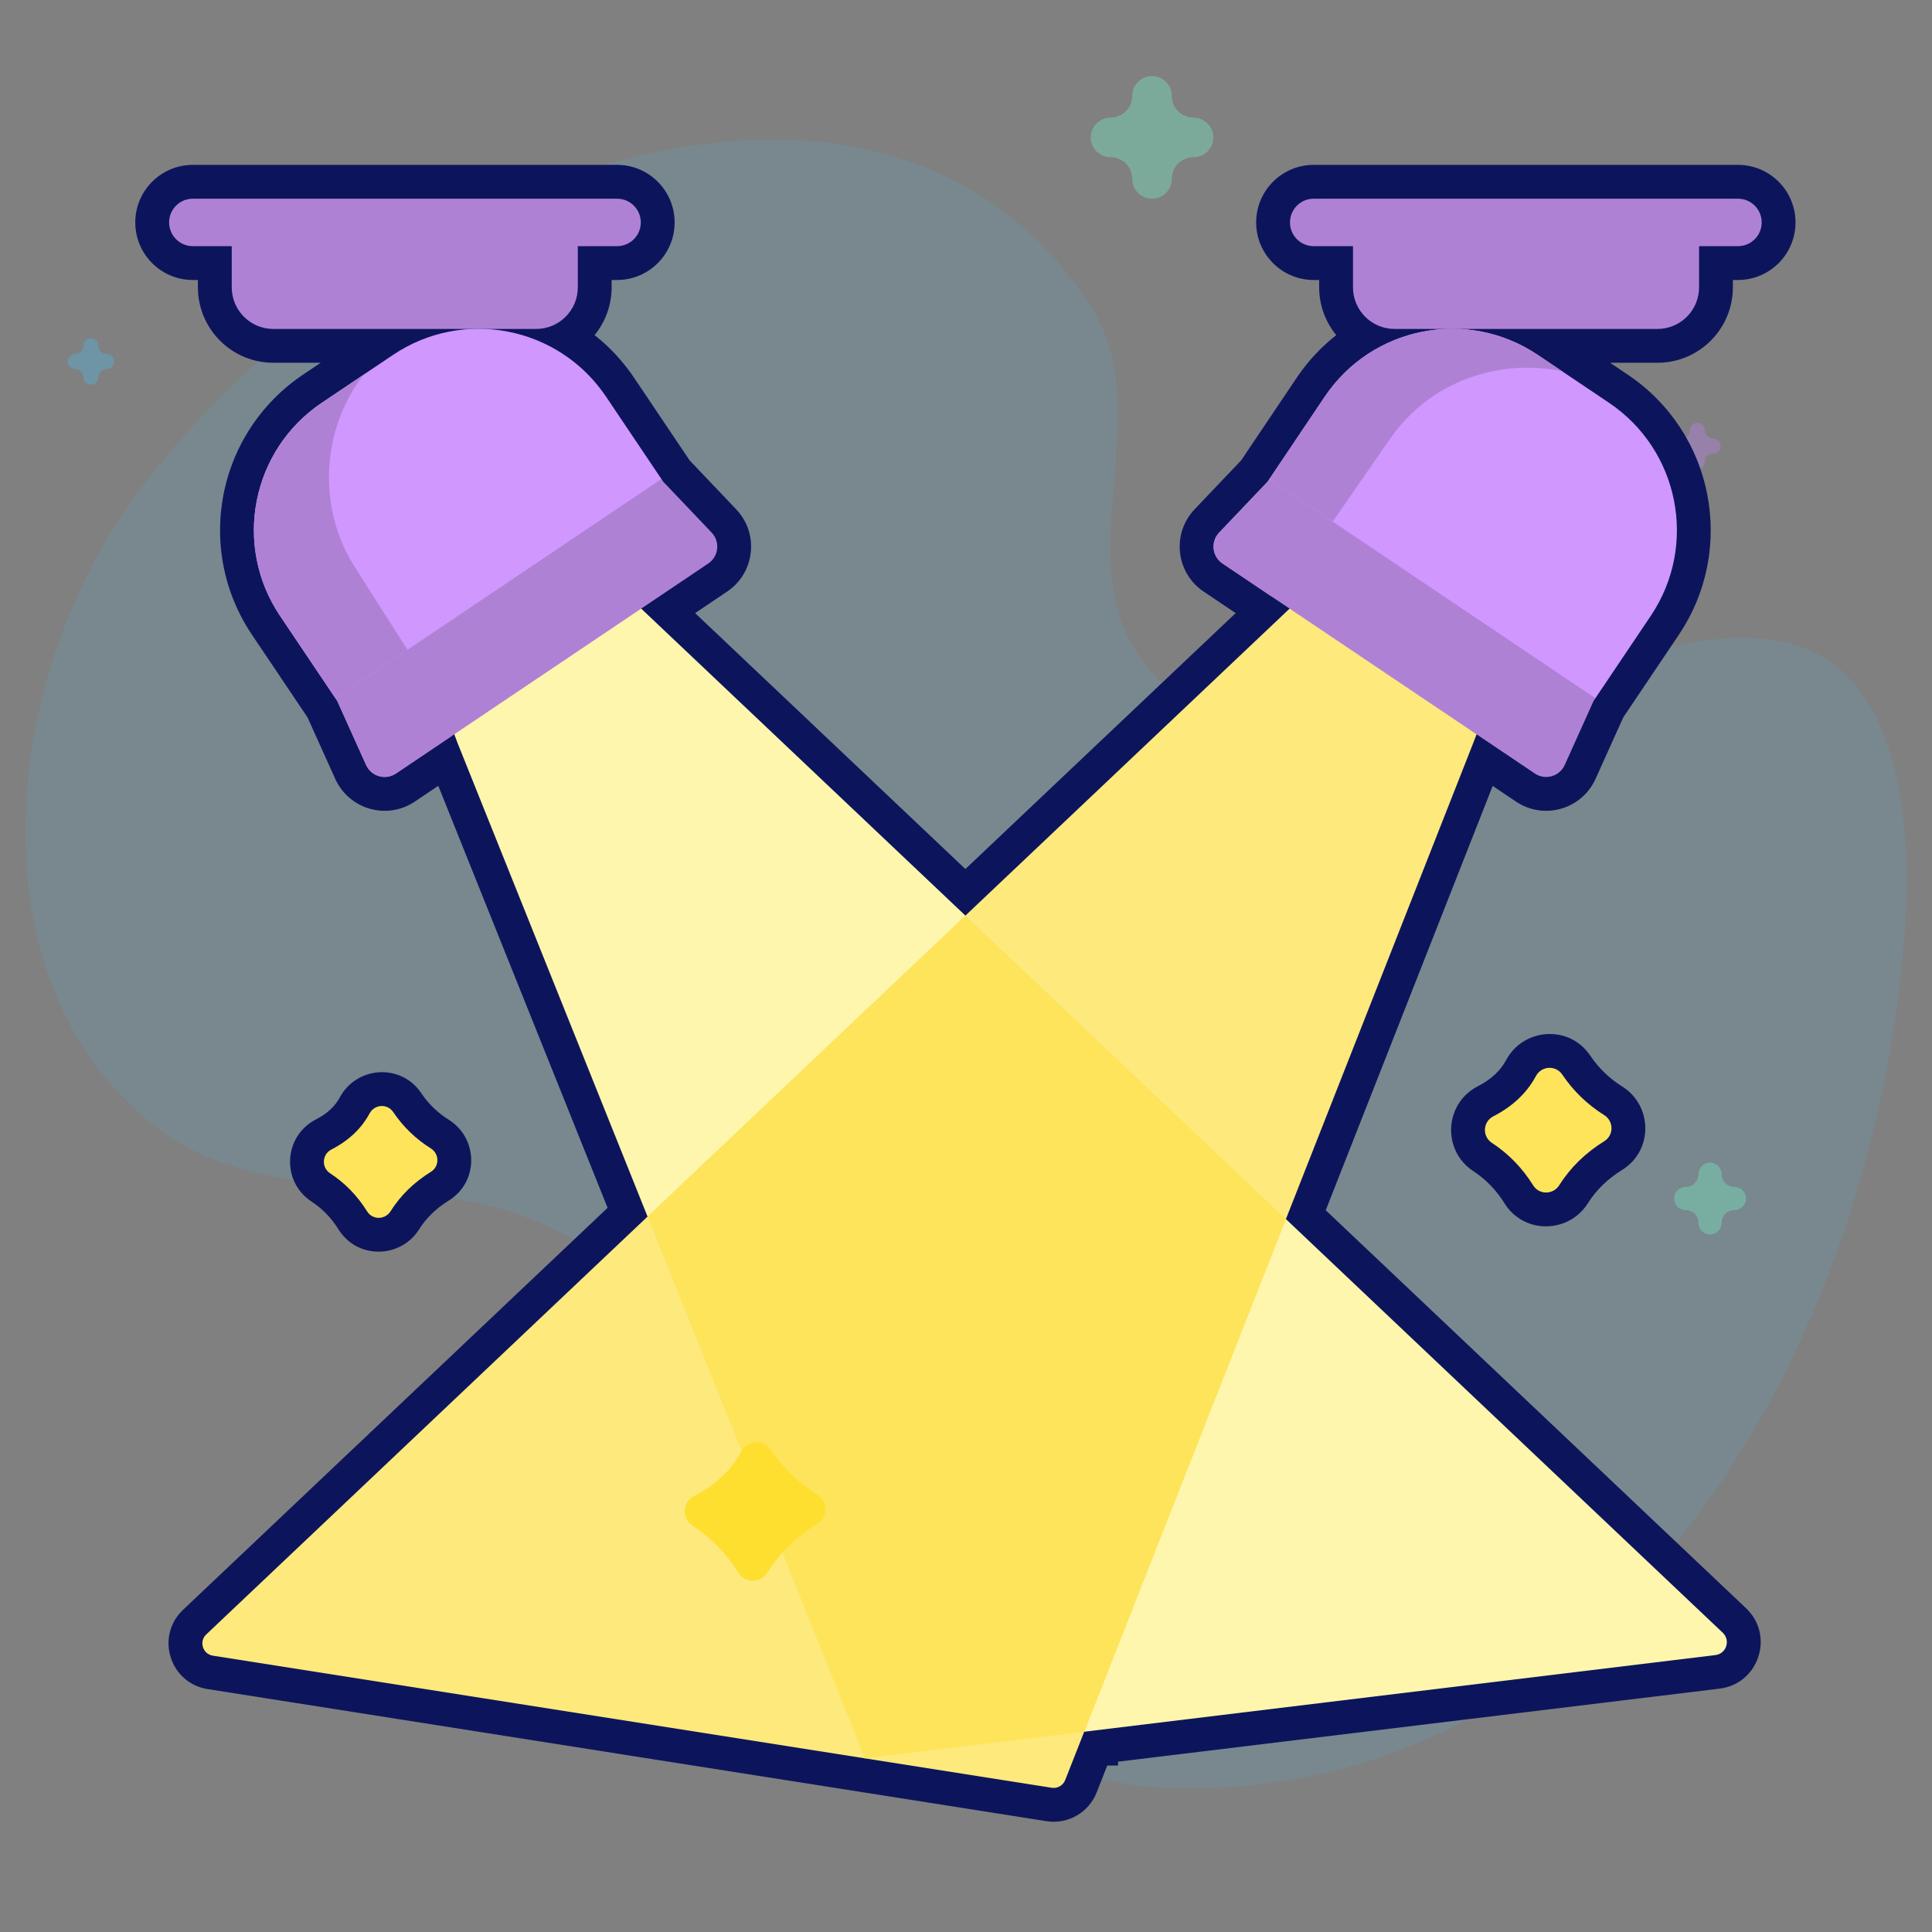
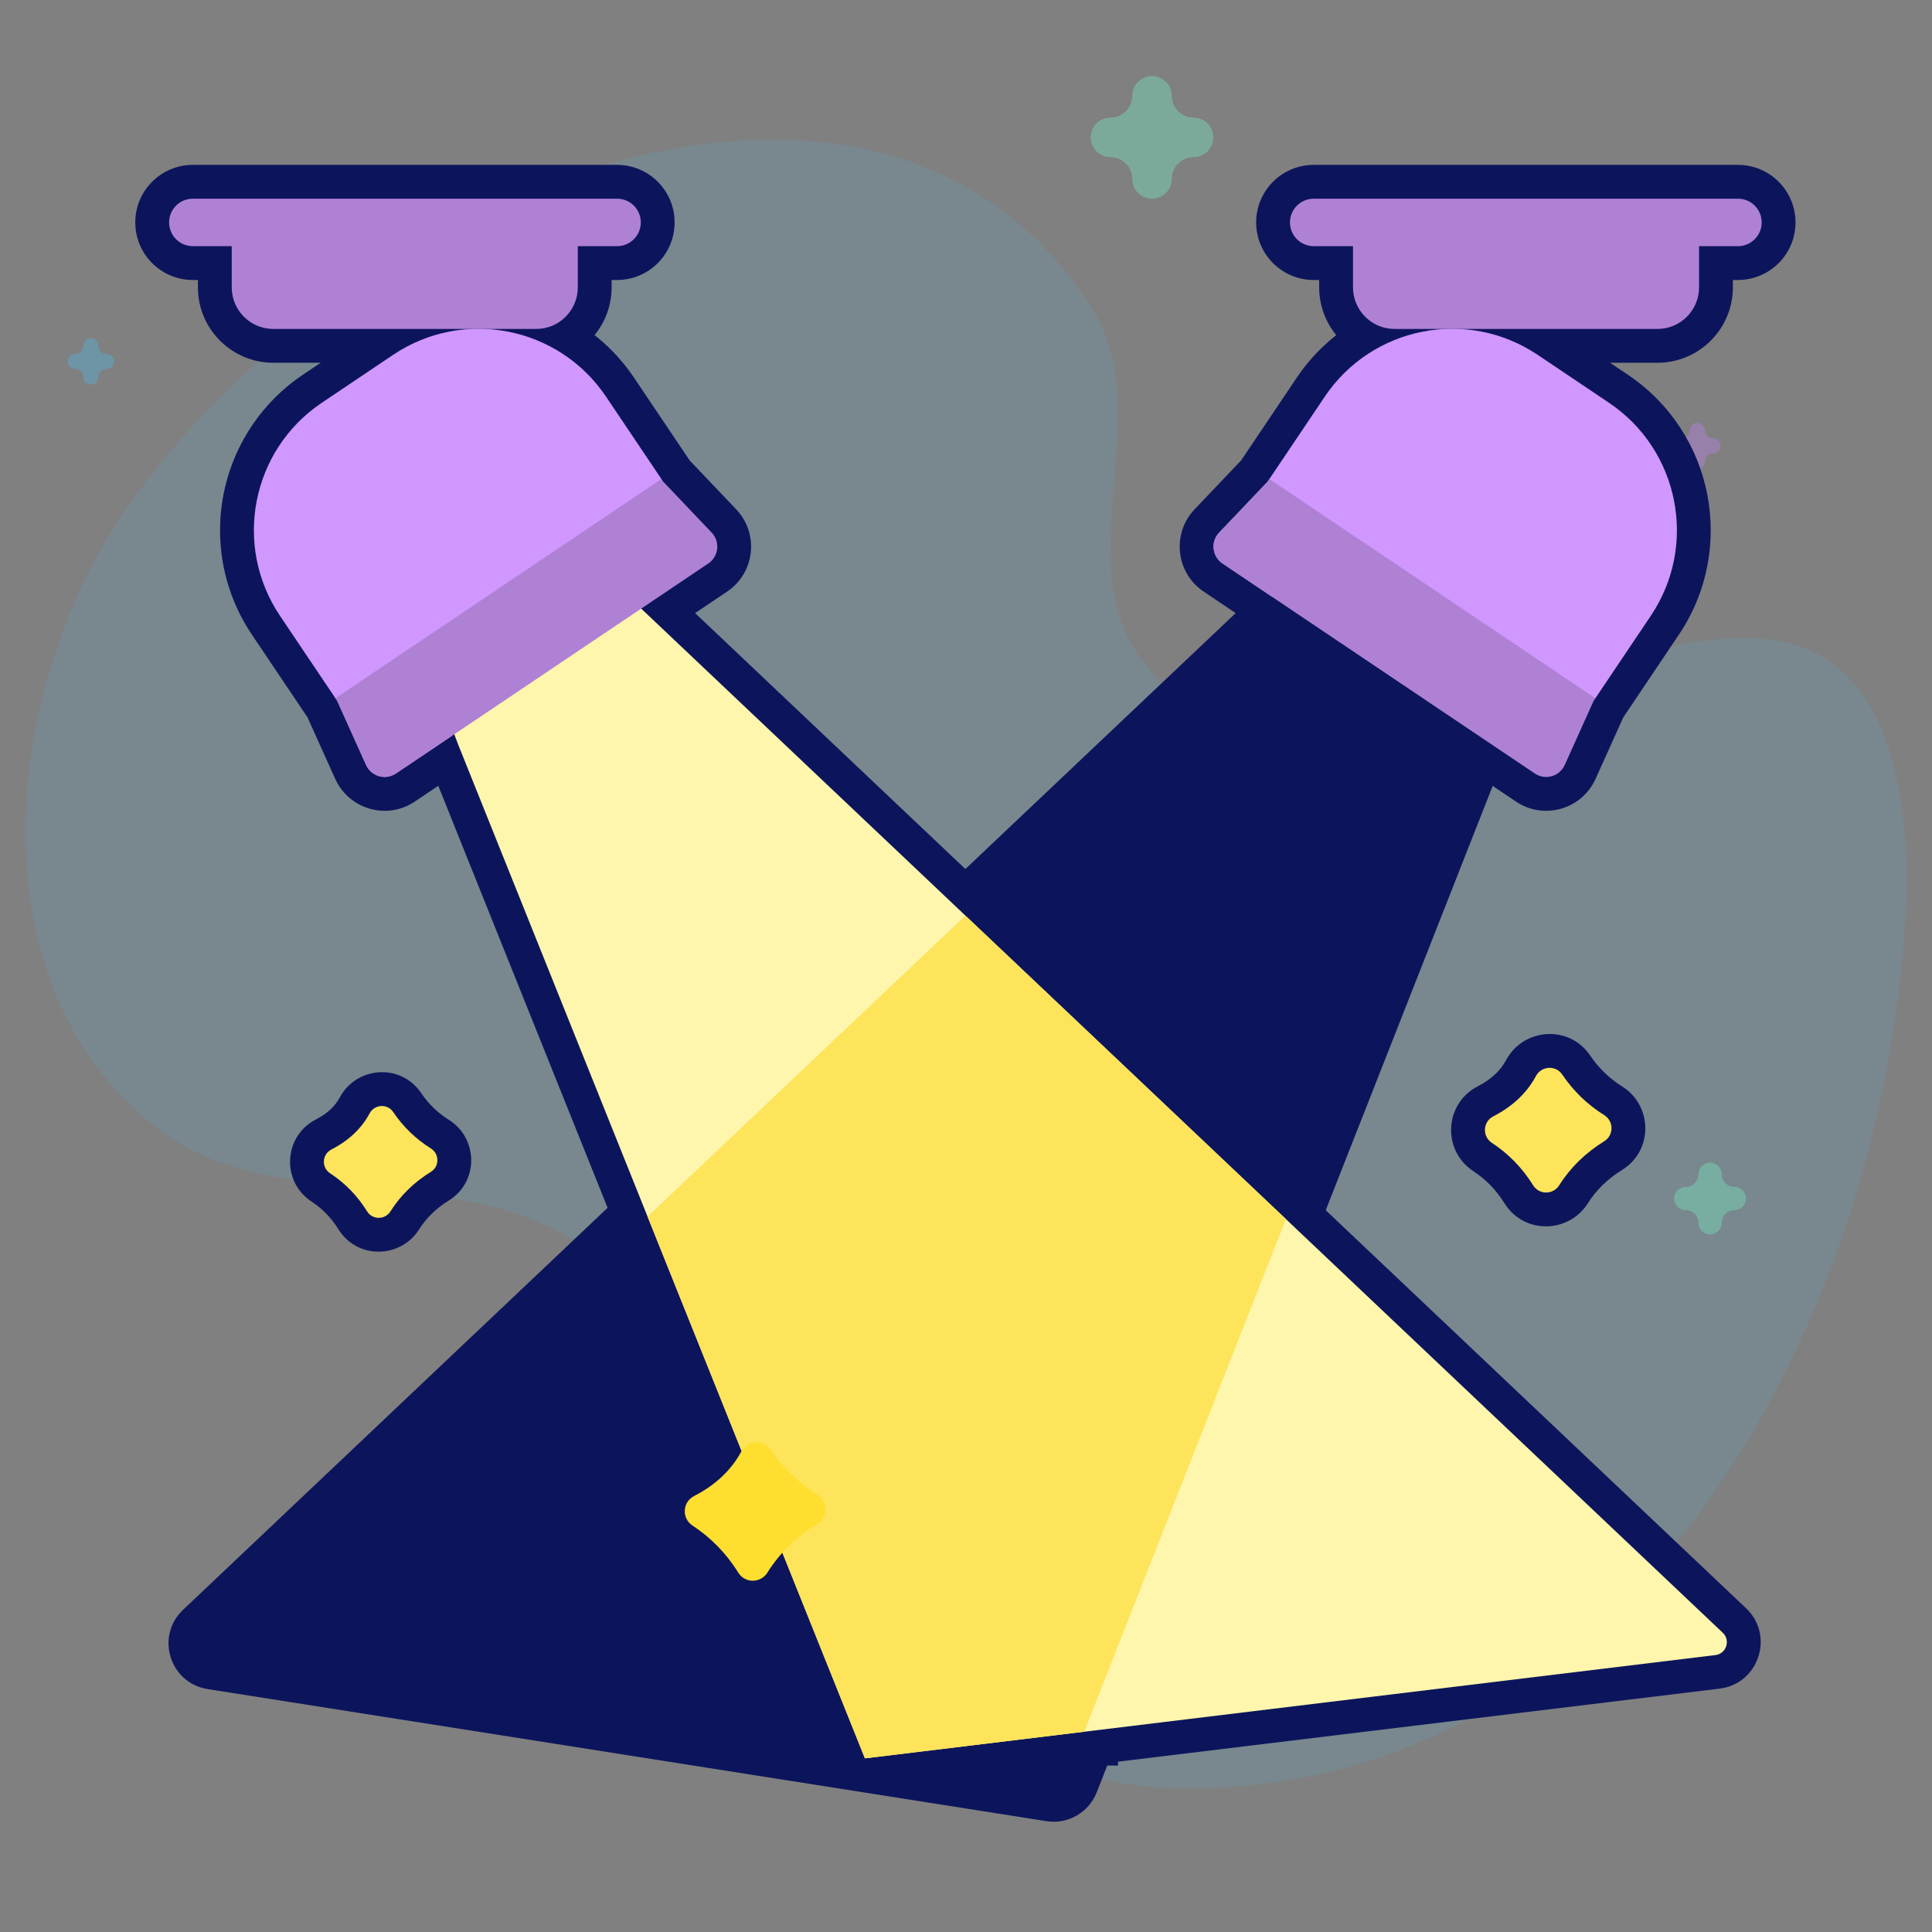
<svg xmlns="http://www.w3.org/2000/svg" width="457" height="457" viewBox="0 0 457 457" fill="none">
  <rect x="0" y="0" width="457" height="457" fill="#808080" stroke="none" />
  <path d="M31.68 117.743C86.657 42.24 209.248 -4.99 258.491 73.264C273.545 97.187 253.049 132.249 269.485 155.147C309.136 210.387 371.97 144.101 420.054 151.47C448.853 155.883 452.233 192.905 450.693 218.036C444.775 314.685 384.372 426.789 275.924 422.902C243.525 421.74 220.913 400.137 204.758 373.645C185.689 342.375 164.211 307.264 130.451 290.505C101.666 276.217 63.375 286.556 37.724 267.236C-7.355 233.283 0.228 160.935 31.68 117.743Z" fill="#5BAACB" fill-opacity="0.2" />
  <path opacity="0.5" d="M117.039 350C117.716 350 118.393 349.794 118.968 349.382L121.501 347.569L124.033 349.382C125.183 350.205 126.74 350.206 127.89 349.382C129.04 348.559 129.522 347.099 129.082 345.767L128.115 342.833L130.647 341.019C131.797 340.196 132.279 338.736 131.839 337.404C131.399 336.071 130.14 335.169 128.719 335.169H125.588L124.62 332.235C124.181 330.902 122.921 330 121.5 330C120.078 330 118.818 330.902 118.379 332.235L117.412 335.169H114.281C112.86 335.169 111.6 336.071 111.161 337.404C110.722 338.736 111.203 340.196 112.352 341.019L114.885 342.833L113.918 345.767C113.479 347.099 113.96 348.559 115.109 349.382C115.686 349.794 116.363 350 117.039 350Z" fill="#78D5B5" />
  <path opacity="0.5" d="M272.5 47C275.083 47 277.177 44.906 277.177 42.323C277.177 39.485 279.485 37.177 282.323 37.177C284.905 37.177 287 35.083 287 32.5C287 29.917 284.905 27.823 282.323 27.823C279.485 27.823 277.177 25.515 277.177 22.677C277.177 20.095 275.083 18 272.5 18C269.917 18 267.823 20.095 267.823 22.677C267.823 25.515 265.515 27.823 262.677 27.823C260.095 27.823 258 29.917 258 32.5C258 35.083 260.095 37.177 262.677 37.177C265.515 37.177 267.823 39.485 267.823 42.323C267.823 44.906 269.916 47 272.5 47Z" fill="#78D5B5" />
-   <path opacity="0.5" d="M82.5 367C83.48 367 84.274 366.206 84.274 365.226C84.274 364.15 85.15 363.274 86.226 363.274C87.206 363.274 88 362.48 88 361.5C88 360.52 87.206 359.726 86.226 359.726C85.15 359.726 84.274 358.85 84.274 357.774C84.274 356.794 83.48 356 82.5 356C81.52 356 80.726 356.794 80.726 357.774C80.726 358.85 79.85 359.726 78.774 359.726C77.794 359.726 77 360.52 77 361.5C77 362.48 77.794 363.274 78.774 363.274C79.85 363.274 80.726 364.15 80.726 365.226C80.726 366.206 81.52 367 82.5 367Z" fill="#5BAACB" />
  <path opacity="0.5" d="M401.5 111C402.48 111 403.274 110.206 403.274 109.226C403.274 108.15 404.15 107.274 405.226 107.274C406.206 107.274 407 106.48 407 105.5C407 104.52 406.206 103.726 405.226 103.726C404.15 103.726 403.274 102.85 403.274 101.774C403.274 100.794 402.48 100 401.5 100C400.52 100 399.726 100.794 399.726 101.774C399.726 102.85 398.85 103.726 397.774 103.726C396.794 103.726 396 104.52 396 105.5C396 106.48 396.794 107.274 397.774 107.274C398.85 107.274 399.726 108.15 399.726 109.226C399.726 110.206 400.52 111 401.5 111Z" fill="#AF81D5" />
  <path opacity="0.5" d="M21.5 91C22.48 91 23.274 90.206 23.274 89.226C23.274 88.15 24.15 87.274 25.226 87.274C26.206 87.274 27 86.48 27 85.5C27 84.52 26.206 83.726 25.226 83.726C24.15 83.726 23.274 82.85 23.274 81.774C23.274 80.794 22.48 80 21.5 80C20.52 80 19.726 80.794 19.726 81.774C19.726 82.85 18.85 83.726 17.774 83.726C16.794 83.726 16 84.52 16 85.5C16 86.48 16.794 87.274 17.774 87.274C18.85 87.274 19.726 88.15 19.726 89.226C19.726 90.206 20.52 91 21.5 91Z" fill="#5BAACB" />
  <path opacity="0.5" d="M404.5 292C406.014 292 407.242 290.772 407.242 289.258C407.242 287.595 408.595 286.242 410.258 286.242C411.772 286.242 413 285.014 413 283.5C413 281.986 411.772 280.758 410.258 280.758C408.595 280.758 407.242 279.405 407.242 277.742C407.242 276.228 406.014 275 404.5 275C402.986 275 401.758 276.228 401.758 277.742C401.758 279.405 400.405 280.758 398.742 280.758C397.228 280.758 396 281.986 396 283.5C396 285.014 397.228 286.242 398.742 286.242C400.405 286.242 401.758 287.595 401.758 289.258C401.758 290.772 402.985 292 404.5 292Z" fill="#78D5B5" />
  <path d="M145.964 47C149.065 47 151.579 49.514 151.579 52.614C151.579 55.715 149.065 58.23 145.964 58.23H136.675V67.965C136.675 73.4 132.265 77.81 126.83 77.81H114.779C125.905 78.296 136.661 83.874 143.353 93.824L156.453 113.311H156.451L156.453 113.312L156.872 113.933L168.341 125.985C170.392 128.141 170.01 131.629 167.54 133.291L151.669 143.963L228.356 216.578L305.045 143.962L289.174 133.291C286.704 131.629 286.322 128.14 288.373 125.984L299.842 113.932L300.261 113.311L313.361 93.824C314.864 91.59 316.573 89.579 318.443 87.794C324.897 81.633 333.291 78.193 341.91 77.81H329.883C324.448 77.809 320.039 73.4 320.039 67.966V58.23H310.751C307.649 58.23 305.136 55.715 305.136 52.614C305.136 49.514 307.65 47 310.751 47H411.101C414.202 47 416.715 49.514 416.715 52.614C416.715 55.715 414.201 58.229 411.101 58.23H401.899V67.966C401.899 73.4 397.49 77.809 392.056 77.81H345.171C351.598 78.101 358.029 80.103 363.759 83.956L369.528 87.834C369.527 87.834 369.526 87.833 369.524 87.833L380.609 95.284C397.251 106.476 401.667 129.039 390.476 145.681L377.375 165.167L376.956 165.788L370.121 180.955C368.893 183.665 365.525 184.63 363.055 182.969L349.27 173.7L348.422 175.907L304.173 288.367L304.174 288.368H304.173L407.511 386.219C409.398 388.005 408.35 391.181 405.771 391.495L256.465 409.625V409.626H256.462L251.964 421.062C251.461 422.34 250.137 423.099 248.78 422.885L50.349 391.636C47.945 391.257 47.022 388.284 48.789 386.611L153.173 287.77L108.292 175.907L107.457 173.691L93.66 182.97C91.19 184.632 87.82 183.665 86.593 180.955L79.758 165.789L79.339 165.167L66.238 145.681C59.593 135.799 58.45 123.83 62.102 113.394C62.679 111.746 63.376 110.136 64.189 108.579C64.324 108.32 64.463 108.061 64.605 107.805C65.74 105.752 67.082 103.797 68.625 101.974C69.975 100.378 71.477 98.883 73.129 97.511C73.665 97.066 74.217 96.635 74.784 96.217C75.068 96.007 75.357 95.801 75.648 95.599C75.8 95.493 75.951 95.386 76.105 95.283L86.024 88.615L86.022 88.617L92.956 83.957C98.694 80.099 105.135 78.096 111.571 77.81H64.658C59.223 77.809 54.815 73.4 54.815 67.965V58.23H45.614C42.514 58.229 40 55.715 40 52.614C40 49.514 42.514 47 45.614 47H145.964ZM87.429 263.365C88.595 261.192 91.63 261.005 93.011 263.049C95.399 266.583 98.377 269.437 101.913 271.651C103.96 272.933 103.985 275.911 101.932 277.183C97.932 279.662 94.743 282.769 92.384 286.515C91.089 288.57 88.118 288.601 86.834 286.539C84.515 282.814 81.583 279.83 78.083 277.534C75.996 276.166 76.157 273.059 78.376 271.917C82.49 269.802 85.504 266.952 87.429 263.365ZM363.312 254.533C364.613 252.109 367.997 251.901 369.537 254.18C372.2 258.12 375.522 261.304 379.464 263.772C381.746 265.201 381.773 268.521 379.484 269.941C375.023 272.706 371.469 276.17 368.838 280.348C367.395 282.64 364.082 282.674 362.649 280.375C360.063 276.221 356.795 272.893 352.892 270.333C350.564 268.807 350.744 265.342 353.219 264.069C357.805 261.711 361.165 258.532 363.312 254.533Z" fill="#0C155C" />
  <path d="M151.579 52.614L159.579 52.614L159.579 52.614L151.579 52.614ZM136.675 58.23V50.23H128.675V58.23H136.675ZM114.779 77.81V69.81L114.43 85.802L114.779 77.81ZM143.353 93.824L149.992 89.361L149.991 89.36L143.353 93.824ZM156.453 113.311V121.311H171.471L163.092 108.847L156.453 113.311ZM156.451 113.311V105.311L152.873 120.466L156.451 113.311ZM156.453 113.312L163.085 108.838L161.91 107.096L160.031 106.156L156.453 113.312ZM156.872 113.933L150.24 118.406L150.615 118.962L151.077 119.447L156.872 113.933ZM168.341 125.985L174.137 120.471L174.136 120.471L168.341 125.985ZM167.54 133.291L172.004 139.93L172.006 139.929L167.54 133.291ZM151.669 143.963L147.205 137.324L138.912 142.901L146.168 149.772L151.669 143.963ZM228.356 216.578L222.856 222.387L228.356 227.596L233.857 222.387L228.356 216.578ZM305.045 143.962L310.545 149.771L317.802 142.899L309.509 137.323L305.045 143.962ZM289.174 133.291L284.708 139.929L284.71 139.93L289.174 133.291ZM288.373 125.984L282.578 120.47L282.577 120.47L288.373 125.984ZM299.842 113.932L305.637 119.446L306.099 118.961L306.474 118.405L299.842 113.932ZM300.261 113.311L306.893 117.784L306.9 117.774L300.261 113.311ZM313.361 93.824L306.723 89.36L306.722 89.361L313.361 93.824ZM318.443 87.794L323.967 93.581L323.967 93.581L318.443 87.794ZM341.91 77.81L342.265 85.802L341.91 69.81V77.81ZM329.883 77.81L329.882 85.81H329.883V77.81ZM320.039 67.966L312.039 67.966L312.039 67.966L320.039 67.966ZM320.039 58.23H328.039V50.23H320.039V58.23ZM305.136 52.614L297.136 52.614V52.614H305.136ZM411.101 47L411.101 39H411.101V47ZM416.715 52.614L424.715 52.614L424.715 52.614L416.715 52.614ZM411.101 58.23L411.101 66.23L411.101 66.23L411.101 58.23ZM401.899 58.23V50.23H393.899V58.23H401.899ZM401.899 67.966L409.899 67.966V67.966H401.899ZM392.056 77.81L392.056 85.81L392.056 85.81L392.056 77.81ZM345.171 77.81V69.81L344.809 85.801L345.171 77.81ZM363.759 83.956L359.294 90.594L359.296 90.596L363.759 83.956ZM369.528 87.834L367.875 95.661L373.991 81.194L369.528 87.834ZM369.524 87.833L371.177 80.005L365.061 94.472L369.524 87.833ZM380.609 95.284L385.074 88.646L385.072 88.645L380.609 95.284ZM390.476 145.681L383.837 141.216L383.836 141.217L390.476 145.681ZM377.375 165.167L384.007 169.641L384.014 169.63L377.375 165.167ZM376.956 165.788L370.324 161.314L369.943 161.88L369.662 162.501L376.956 165.788ZM370.121 180.955L377.408 184.257L377.411 184.249L377.415 184.242L370.121 180.955ZM363.055 182.969L367.52 176.331L367.518 176.33L363.055 182.969ZM349.27 173.7L353.733 167.061L345.401 161.459L341.801 170.832L349.27 173.7ZM348.422 175.907L355.866 178.836L355.878 178.806L355.89 178.776L348.422 175.907ZM304.173 288.367L296.728 285.438L294.809 290.317L298.516 294.024L304.173 288.367ZM304.174 288.368V296.368H323.488L309.831 282.711L304.174 288.368ZM304.173 288.368V280.368H284.089L298.672 294.177L304.173 288.368ZM407.511 386.219L402.01 392.028L402.012 392.029L407.511 386.219ZM405.771 391.495L406.735 399.437L406.736 399.437L405.771 391.495ZM256.465 409.625L255.501 401.683L248.465 402.538V409.625H256.465ZM256.465 409.626V417.626H264.465V409.626H256.465ZM256.462 409.626V401.626H251.012L249.017 406.698L256.462 409.626ZM251.964 421.062L259.408 423.991L259.409 423.99L251.964 421.062ZM248.78 422.885L250.027 414.982L250.025 414.982L248.78 422.885ZM50.349 391.636L49.103 399.538L49.104 399.538L50.349 391.636ZM48.789 386.611L43.288 380.802L43.288 380.803L48.789 386.611ZM153.173 287.77L158.673 293.578L162.623 289.839L160.598 284.791L153.173 287.77ZM108.292 175.907L100.806 178.728L100.836 178.807L100.867 178.886L108.292 175.907ZM107.457 173.691L114.943 170.87L111.379 161.413L102.993 167.053L107.457 173.691ZM93.66 182.97L89.196 176.331L89.195 176.332L93.66 182.97ZM86.593 180.955L79.299 184.242L79.302 184.249L79.306 184.256L86.593 180.955ZM79.758 165.789L87.051 162.502L86.772 161.883L86.393 161.32L79.758 165.789ZM79.339 165.167L72.7 169.63L72.703 169.636L79.339 165.167ZM66.238 145.681L72.877 141.217L72.877 141.216L66.238 145.681ZM62.102 113.394L69.653 116.036L69.654 116.036L62.102 113.394ZM64.189 108.579L57.097 104.877L57.097 104.877L64.189 108.579ZM64.605 107.805L71.604 111.678L71.604 111.678L64.605 107.805ZM68.625 101.974L62.517 96.807L62.517 96.807L68.625 101.974ZM73.129 97.511L78.241 103.664L78.241 103.664L73.129 97.511ZM74.784 96.217L70.034 89.78L70.033 89.78L74.784 96.217ZM75.648 95.599L80.212 102.17L80.212 102.169L75.648 95.599ZM76.105 95.283L71.642 88.644L71.64 88.645L76.105 95.283ZM86.024 88.615L91.681 94.272L81.561 81.976L86.024 88.615ZM86.022 88.617L80.366 82.96L90.485 95.257L86.022 88.617ZM92.956 83.957L97.419 90.597L97.42 90.596L92.956 83.957ZM111.571 77.81L111.927 85.802L111.571 69.81V77.81ZM64.658 77.81L64.658 85.81H64.658V77.81ZM54.815 58.23H62.815V50.23H54.815V58.23ZM45.614 58.23L45.614 66.23H45.614V58.23ZM40 52.614L32 52.614V52.614H40ZM45.614 47L45.614 39L45.614 39L45.614 47ZM87.429 263.365L80.38 259.582L80.38 259.582L87.429 263.365ZM93.011 263.049L99.639 258.57L99.639 258.569L93.011 263.049ZM101.913 271.651L97.667 278.431L97.668 278.432L101.913 271.651ZM101.932 277.183L97.719 270.382L97.717 270.383L101.932 277.183ZM92.384 286.515L85.615 282.251L85.615 282.251L92.384 286.515ZM86.834 286.539L80.043 290.767L80.043 290.768L86.834 286.539ZM78.083 277.534L82.471 270.845L82.469 270.844L78.083 277.534ZM78.376 271.917L74.718 264.802L74.716 264.803L78.376 271.917ZM363.312 254.533L356.263 250.75L356.263 250.75L363.312 254.533ZM369.537 254.18L376.166 249.701L376.165 249.7L369.537 254.18ZM379.464 263.772L375.218 270.553L375.218 270.553L379.464 263.772ZM379.484 269.941L383.699 276.741L383.703 276.739L379.484 269.941ZM368.838 280.348L362.069 276.084L362.068 276.085L368.838 280.348ZM362.649 280.375L355.858 284.603L355.859 284.605L362.649 280.375ZM352.892 270.333L357.279 263.644L357.279 263.643L352.892 270.333ZM353.219 264.069L356.877 271.184L356.878 271.184L353.219 264.069ZM145.964 47V55C144.648 55 143.579 53.933 143.579 52.615L151.579 52.614L159.579 52.614C159.579 45.094 153.481 39 145.964 39V47ZM151.579 52.614H143.579C143.579 51.297 144.646 50.23 145.964 50.23V58.23V66.23C153.483 66.23 159.579 60.133 159.579 52.614H151.579ZM145.964 58.23V50.23H136.675V58.23V66.23H145.964V58.23ZM136.675 58.23H128.675V67.965H136.675H144.675V58.23H136.675ZM136.675 67.965H128.675C128.675 68.981 127.847 69.81 126.83 69.81V77.81V85.81C136.683 85.81 144.675 77.818 144.675 67.965H136.675ZM126.83 77.81V69.81H114.779V77.81V85.81H126.83V77.81ZM114.779 77.81L114.43 85.802C123.128 86.182 131.501 90.536 136.714 98.289L143.353 93.824L149.991 89.36C141.822 77.213 128.681 70.41 115.129 69.817L114.779 77.81ZM143.353 93.824L136.713 98.288L149.814 117.774L156.453 113.311L163.092 108.847L149.992 89.361L143.353 93.824ZM156.453 113.311V105.311H156.451V113.311V121.311H156.453V113.311ZM156.451 113.311L152.873 120.466L152.875 120.467L156.453 113.312L160.031 106.156L160.029 106.155L156.451 113.311ZM156.453 113.312L149.821 117.785L150.24 118.406L156.872 113.933L163.504 109.459L163.085 108.838L156.453 113.312ZM156.872 113.933L151.077 119.447L162.545 131.5L168.341 125.985L174.136 120.471L162.668 108.418L156.872 113.933ZM168.341 125.985L162.545 131.5C161.181 130.066 161.436 127.756 163.074 126.653L167.54 133.291L172.006 139.929C178.585 135.502 179.603 126.217 174.137 120.471L168.341 125.985ZM167.54 133.291L163.076 126.652L147.205 137.324L151.669 143.963L156.133 150.602L172.004 139.93L167.54 133.291ZM151.669 143.963L146.168 149.772L222.856 222.387L228.356 216.578L233.857 210.769L157.169 138.154L151.669 143.963ZM228.356 216.578L233.857 222.387L310.545 149.771L305.045 143.962L299.544 138.153L222.856 210.769L228.356 216.578ZM305.045 143.962L309.509 137.323L293.638 126.652L289.174 133.291L284.71 139.93L300.581 150.601L305.045 143.962ZM289.174 133.291L293.639 126.653C295.278 127.756 295.533 130.065 294.169 131.499L288.373 125.984L282.577 120.47C277.111 126.216 278.129 135.502 284.708 139.929L289.174 133.291ZM288.373 125.984L294.169 131.499L305.637 119.446L299.842 113.932L294.046 108.417L282.578 120.47L288.373 125.984ZM299.842 113.932L306.474 118.405L306.893 117.784L300.261 113.311L293.629 108.837L293.21 109.458L299.842 113.932ZM300.261 113.311L306.9 117.774L320 98.288L313.361 93.824L306.722 89.361L293.622 108.847L300.261 113.311ZM313.361 93.824L320 98.289C321.174 96.543 322.508 94.974 323.967 93.581L318.443 87.794L312.92 82.007C310.639 84.184 308.554 86.638 306.723 89.36L313.361 93.824ZM318.443 87.794L323.967 93.581C328.985 88.791 335.528 86.101 342.265 85.802L341.91 77.81L341.555 69.817C331.054 70.284 320.81 74.475 312.92 82.007L318.443 87.794ZM341.91 77.81V69.81H329.883V77.81V85.81H341.91V77.81ZM329.883 77.81L329.883 69.81C328.866 69.809 328.039 68.982 328.039 67.966L320.039 67.966L312.039 67.966C312.039 77.819 320.03 85.809 329.882 85.81L329.883 77.81ZM320.039 67.966H328.039V58.23H320.039H312.039V67.966H320.039ZM320.039 58.23V50.23H310.751V58.23V66.23H320.039V58.23ZM310.751 58.23V50.23C312.068 50.23 313.136 51.297 313.136 52.614H305.136H297.136C297.136 60.133 303.231 66.23 310.751 66.23V58.23ZM305.136 52.614L313.136 52.615C313.136 53.933 312.067 55 310.751 55V47V39C303.232 39 297.136 45.095 297.136 52.614L305.136 52.614ZM310.751 47V55H411.101V47V39H310.751V47ZM411.101 47L411.1 55C409.783 55 408.715 53.931 408.715 52.615L416.715 52.614L424.715 52.614C424.714 45.096 418.621 39 411.101 39L411.101 47ZM416.715 52.614H408.715C408.715 51.298 409.781 50.23 411.1 50.23L411.101 58.23L411.101 66.23C418.621 66.229 424.715 60.132 424.715 52.614H416.715ZM411.101 58.23V50.23H401.899V58.23V66.23H411.101V58.23ZM401.899 58.23H393.899V67.966H401.899H409.899V58.23H401.899ZM401.899 67.966L393.899 67.966C393.899 68.982 393.072 69.809 392.055 69.81L392.056 77.81L392.056 85.81C401.909 85.809 409.899 77.819 409.899 67.966L401.899 67.966ZM392.056 77.81V69.81H345.171V77.81V85.81H392.056V77.81ZM345.171 77.81L344.809 85.801C349.813 86.028 354.817 87.584 359.294 90.594L363.759 83.956L368.223 77.318C361.242 72.623 353.384 70.173 345.533 69.818L345.171 77.81ZM363.759 83.956L359.296 90.596L365.066 94.474L369.528 87.834L373.991 81.194L368.222 77.317L363.759 83.956ZM369.528 87.834L371.181 80.007C371.253 80.022 371.317 80.036 371.37 80.049C371.423 80.061 371.468 80.073 371.504 80.082C371.538 80.091 371.566 80.098 371.583 80.102C371.592 80.105 371.599 80.107 371.603 80.108C371.607 80.109 371.61 80.11 371.609 80.109C371.609 80.109 371.609 80.109 371.609 80.109C371.609 80.109 371.609 80.109 371.609 80.109C371.608 80.109 371.608 80.109 371.607 80.109C371.606 80.109 371.604 80.108 371.602 80.108C371.598 80.106 371.591 80.104 371.582 80.102C371.565 80.097 371.536 80.09 371.501 80.081C371.466 80.072 371.42 80.061 371.366 80.048C371.313 80.035 371.249 80.021 371.177 80.005L369.524 87.833L367.872 95.66C367.8 95.645 367.737 95.631 367.683 95.618C367.63 95.606 367.585 95.594 367.55 95.585C367.515 95.576 367.487 95.569 367.47 95.565C367.461 95.562 367.454 95.561 367.45 95.559C367.446 95.558 367.443 95.557 367.444 95.558C367.444 95.558 367.444 95.558 367.444 95.558C367.444 95.558 367.444 95.558 367.444 95.558C367.444 95.558 367.444 95.558 367.444 95.558C367.444 95.558 367.445 95.558 367.445 95.558C367.446 95.558 367.448 95.559 367.45 95.559C367.455 95.561 367.462 95.562 367.471 95.565C367.488 95.569 367.516 95.577 367.551 95.586C367.587 95.595 367.632 95.606 367.686 95.619C367.739 95.632 367.803 95.646 367.875 95.661L369.528 87.834ZM369.524 87.833L365.061 94.472L376.146 101.924L380.609 95.284L385.072 88.645L373.987 81.194L369.524 87.833ZM380.609 95.284L376.145 101.923C389.12 110.648 392.564 128.24 383.837 141.216L390.476 145.681L397.114 150.145C410.771 129.838 405.382 102.304 385.074 88.646L380.609 95.284ZM390.476 145.681L383.836 141.217L370.736 160.704L377.375 165.167L384.014 169.63L397.115 150.144L390.476 145.681ZM377.375 165.167L370.743 160.693L370.324 161.314L376.956 165.788L383.588 170.262L384.007 169.641L377.375 165.167ZM376.956 165.788L369.662 162.501L362.827 177.668L370.121 180.955L377.415 184.242L384.25 169.075L376.956 165.788ZM370.121 180.955L362.834 177.653C363.638 175.878 365.863 175.217 367.52 176.331L363.055 182.969L358.59 189.607C365.187 194.044 374.148 191.451 377.408 184.257L370.121 180.955ZM363.055 182.969L367.518 176.33L353.733 167.061L349.27 173.7L344.806 180.339L358.591 189.608L363.055 182.969ZM349.27 173.7L341.801 170.832L340.954 173.039L348.422 175.907L355.89 178.776L356.738 176.568L349.27 173.7ZM348.422 175.907L340.977 172.978L296.728 285.438L304.173 288.367L311.617 291.296L355.866 178.836L348.422 175.907ZM304.173 288.367L298.516 294.024L298.517 294.025L304.174 288.368L309.831 282.711L309.83 282.71L304.173 288.367ZM304.174 288.368V280.368H304.173V288.368V296.368H304.174V288.368ZM304.173 288.368L298.672 294.177L402.01 392.028L407.511 386.219L413.011 380.41L309.673 282.559L304.173 288.368ZM407.511 386.219L402.012 392.029C398.978 389.158 400.666 384.057 404.805 383.554L405.771 391.495L406.736 399.437C416.035 398.306 419.818 386.852 413.01 380.408L407.511 386.219ZM405.771 391.495L404.806 383.553L255.501 401.683L256.465 409.625L257.429 417.567L406.735 399.437L405.771 391.495ZM256.465 409.625H248.465V409.626H256.465H264.465V409.625H256.465ZM256.465 409.626V401.626H256.462V409.626V417.626H256.465V409.626ZM256.462 409.626L249.017 406.698L244.519 418.133L251.964 421.062L259.409 423.99L263.907 412.554L256.462 409.626ZM251.964 421.062L244.519 418.132C245.387 415.927 247.673 414.611 250.027 414.982L248.78 422.885L247.534 430.787C252.602 431.587 257.535 428.753 259.408 423.991L251.964 421.062ZM248.78 422.885L250.025 414.982L51.593 383.733L50.349 391.636L49.104 399.538L247.536 430.787L248.78 422.885ZM50.349 391.636L51.594 383.733C55.749 384.388 57.344 389.528 54.29 392.42L48.789 386.611L43.288 380.803C36.701 387.041 40.141 398.126 49.103 399.538L50.349 391.636ZM48.789 386.611L54.29 392.42L158.673 293.578L153.173 287.77L147.672 281.961L43.288 380.802L48.789 386.611ZM153.173 287.77L160.598 284.791L115.717 172.928L108.292 175.907L100.867 178.886L145.748 290.748L153.173 287.77ZM108.292 175.907L115.778 173.086L114.943 170.87L107.457 173.691L99.971 176.512L100.806 178.728L108.292 175.907ZM107.457 173.691L102.993 167.053L89.196 176.331L93.66 182.97L98.124 189.608L111.921 180.33L107.457 173.691ZM93.66 182.97L89.195 176.332C90.853 175.217 93.076 175.88 93.88 177.654L86.593 180.955L79.306 184.256C82.565 191.45 91.527 194.047 98.126 189.608L93.66 182.97ZM86.593 180.955L93.886 177.668L87.051 162.502L79.758 165.789L72.464 169.076L79.299 184.242L86.593 180.955ZM79.758 165.789L86.393 161.32L85.974 160.698L79.339 165.167L72.703 169.636L73.122 170.258L79.758 165.789ZM79.339 165.167L85.978 160.704L72.877 141.217L66.238 145.681L59.599 150.144L72.7 169.63L79.339 165.167ZM66.238 145.681L72.877 141.216C67.698 133.516 66.799 124.194 69.653 116.036L62.102 113.394L54.551 110.751C50.102 123.466 51.488 138.083 59.6 150.145L66.238 145.681ZM62.102 113.394L69.654 116.036C70.103 114.751 70.647 113.495 71.28 112.281L64.189 108.579L57.097 104.877C56.105 106.777 55.255 108.741 54.551 110.751L62.102 113.394ZM64.189 108.579L71.28 112.281C71.388 112.075 71.496 111.874 71.604 111.678L64.605 107.805L57.605 103.931C57.429 104.249 57.26 104.564 57.097 104.877L64.189 108.579ZM64.605 107.805L71.604 111.678C72.489 110.079 73.534 108.558 74.733 107.14L68.625 101.974L62.517 96.807C60.632 99.036 58.992 101.425 57.605 103.932L64.605 107.805ZM68.625 101.974L74.733 107.14C75.783 105.899 76.953 104.735 78.241 103.664L73.129 97.511L68.017 91.357C66.002 93.031 64.166 94.857 62.517 96.807L68.625 101.974ZM73.129 97.511L78.241 103.664C78.647 103.327 79.078 102.991 79.535 102.653L74.784 96.217L70.033 89.78C69.356 90.28 68.682 90.805 68.017 91.357L73.129 97.511ZM74.784 96.217L79.535 102.653C79.751 102.494 79.976 102.333 80.212 102.17L75.648 95.599L71.085 89.028C70.737 89.269 70.386 89.52 70.034 89.78L74.784 96.217ZM75.648 95.599L80.212 102.169C80.445 102.008 80.481 101.981 80.569 101.922L76.105 95.283L71.64 88.645C71.421 88.792 71.155 88.979 71.085 89.028L75.648 95.599ZM76.105 95.283L80.567 101.923L90.487 95.255L86.024 88.615L81.561 81.976L71.642 88.644L76.105 95.283ZM86.024 88.615L80.368 82.958L80.366 82.96L86.022 88.617L91.679 94.274L91.681 94.272L86.024 88.615ZM86.022 88.617L90.485 95.257L97.419 90.597L92.956 83.957L88.493 77.317L81.56 81.978L86.022 88.617ZM92.956 83.957L97.42 90.596C101.904 87.58 106.916 86.025 111.927 85.802L111.571 77.81L111.215 69.817C103.353 70.168 95.483 72.617 88.492 77.319L92.956 83.957ZM111.571 77.81V69.81H64.658V77.81V85.81H111.571V77.81ZM64.658 77.81L64.658 69.81C63.643 69.81 62.815 68.982 62.815 67.965H54.815H46.815C46.815 77.817 54.804 85.809 64.658 85.81L64.658 77.81ZM54.815 67.965H62.815V58.23H54.815H46.815V67.965H54.815ZM54.815 58.23V50.23H45.614V58.23V66.23H54.815V58.23ZM45.614 58.23L45.615 50.23C46.933 50.23 48 51.298 48 52.614H40H32C32 60.132 38.094 66.229 45.614 66.23L45.614 58.23ZM40 52.614L48 52.615C48 53.932 46.932 55 45.615 55L45.614 47L45.614 39C38.095 39 32 45.095 32 52.614L40 52.614ZM45.614 47V55H145.964V47V39H45.614V47ZM87.429 263.365L94.477 267.149C92.871 270.141 88.458 270.599 86.382 267.528L93.011 263.049L99.639 258.569C94.802 251.411 84.319 252.243 80.38 259.582L87.429 263.365ZM93.011 263.049L86.382 267.528C89.4 271.994 93.193 275.629 97.667 278.431L101.913 271.651L106.159 264.871C103.562 263.245 101.397 261.172 99.639 258.57L93.011 263.049ZM101.913 271.651L97.668 278.432C94.821 276.65 94.61 272.308 97.719 270.382L101.932 277.183L106.145 283.983C113.359 279.514 113.1 269.216 106.158 264.87L101.913 271.651ZM101.932 277.183L97.717 270.383C92.762 273.454 88.669 277.402 85.615 282.251L92.384 286.515L99.153 290.778C100.818 288.136 103.102 285.87 106.147 283.982L101.932 277.183ZM92.384 286.515L85.615 282.251C87.37 279.464 91.691 279.204 93.625 282.31L86.834 286.539L80.043 290.768C84.545 297.997 94.809 297.675 99.153 290.778L92.384 286.515ZM86.834 286.539L93.625 282.311C90.699 277.611 86.951 273.784 82.471 270.845L78.083 277.534L73.695 284.224C76.215 285.876 78.33 288.017 80.043 290.767L86.834 286.539ZM78.083 277.534L82.469 270.844C85.496 272.829 85.279 277.362 82.036 279.031L78.376 271.917L74.716 264.803C67.034 268.755 66.496 279.503 73.697 284.224L78.083 277.534ZM78.376 271.917L82.034 279.032C87.389 276.278 91.687 272.349 94.478 267.148L87.429 263.365L80.38 259.582C79.321 261.554 77.59 263.326 74.718 264.802L78.376 271.917ZM363.312 254.533L370.36 258.317C368.889 261.058 364.825 261.495 362.909 258.659L369.537 254.18L376.165 249.7C371.169 242.308 360.336 243.16 356.263 250.75L363.312 254.533ZM369.537 254.18L362.909 258.659C366.201 263.531 370.337 267.496 375.218 270.553L379.464 263.772L383.71 256.992C380.707 255.111 378.199 252.709 376.166 249.701L369.537 254.18ZM379.464 263.772L375.218 270.553C372.601 268.914 372.406 264.919 375.266 263.144L379.484 269.941L383.703 276.739C391.139 272.123 390.891 261.489 383.709 256.992L379.464 263.772ZM379.484 269.941L375.27 263.141C369.853 266.499 365.395 270.804 362.069 276.084L368.838 280.348L375.607 284.612C377.544 281.536 380.194 278.913 383.699 276.741L379.484 269.941ZM368.838 280.348L362.068 276.085C363.676 273.531 367.655 273.28 369.44 276.145L362.649 280.375L355.859 284.605C360.508 292.067 371.113 291.748 375.608 284.61L368.838 280.348ZM362.649 280.375L369.441 276.147C366.248 271.019 362.164 266.847 357.279 263.644L352.892 270.333L348.504 277.022C351.426 278.939 353.878 281.423 355.858 284.603L362.649 280.375ZM352.892 270.333L357.279 263.643C360.064 265.47 359.866 269.647 356.877 271.184L353.219 264.069L349.56 256.955C341.621 261.037 341.064 272.143 348.504 277.023L352.892 270.333ZM353.219 264.069L356.878 271.184C362.707 268.186 367.348 263.929 370.36 258.316L363.312 254.533L356.263 250.75C354.982 253.136 352.904 255.235 349.56 256.955L353.219 264.069Z" fill="#0C155C" />
  <path d="M405.771 391.495L204.591 415.925L108.292 175.907L90.035 127.444L117.897 108.26L151.668 143.962L407.511 386.219C409.398 388.005 408.35 391.181 405.771 391.495Z" fill="#FEF6AD" />
-   <path d="M248.781 422.884C250.138 423.098 251.461 422.34 251.964 421.061L348.422 175.907L368.656 123.284L344.772 108.26L305.046 143.962L48.789 386.611C47.023 388.284 47.945 391.257 50.349 391.636L248.781 422.884Z" fill="#FEE97D" />
  <path d="M153.173 287.769L204.592 415.926L256.464 409.626L304.174 288.368L228.357 216.578L153.173 287.769Z" fill="#FEE45A" />
  <path d="M324.635 108.947L300.261 113.31L299.842 113.932L288.373 125.984C286.322 128.14 286.704 131.629 289.174 133.291L363.055 182.968C365.525 184.63 368.894 183.665 370.122 180.955L376.956 165.788L377.376 165.166V148.549L324.635 108.947Z" fill="#AF81D5" />
  <path d="M302.169 137.002L314.458 124.493L314.907 123.848L325.038 109.25L324.636 108.947L300.262 113.31L299.843 113.932L288.374 125.984C286.323 128.14 286.705 131.629 289.175 133.291L300.802 141.109C300.603 139.672 301.038 138.154 302.169 137.002Z" fill="#AF81D5" />
  <path d="M380.609 95.282C397.251 106.474 401.668 129.037 390.476 145.679L377.375 165.165L300.261 113.309L313.362 93.823C324.553 77.181 347.117 72.764 363.758 83.956L380.609 95.282Z" fill="#D097FF" />
-   <path d="M328.943 103.62C338.111 90.416 354.398 84.638 369.529 87.834L363.759 83.956C347.117 72.764 324.554 77.181 313.363 93.823L300.262 113.309L315.233 123.376L328.943 103.62Z" fill="#AF81D5" />
  <path d="M168.341 125.984L156.872 113.931L156.453 113.31L136.675 108.26L79.339 145.161V165.166L79.758 165.787L86.593 180.954C87.821 183.664 91.189 184.63 93.66 182.968L167.54 133.29C170.011 131.628 170.392 128.14 168.341 125.984Z" fill="#AF81D5" />
  <path d="M104.354 171.486L97.52 155.482L97.1 154.826L87.568 139.863L79.339 145.159V165.164L79.758 165.785L86.593 180.952C87.821 183.662 91.189 184.628 93.66 182.966L106.882 174.075C105.806 173.601 104.882 172.715 104.354 171.486Z" fill="#AF81D5" />
  <path d="M143.352 93.823L156.453 113.309L79.339 165.165L66.238 145.679C55.046 129.037 59.463 106.474 76.105 95.282L92.956 83.956C109.598 72.764 132.161 77.181 143.352 93.823Z" fill="#D097FF" />
-   <path d="M84 134.265C74.844 119.899 76.14 101.354 86.025 88.615L76.105 95.283C59.463 106.475 55.046 129.038 66.238 145.68L79.339 165.166L96.385 153.703L84 134.265Z" fill="#AF81D5" />
  <path d="M136.675 52.611V67.965C136.675 73.4 132.266 77.809 126.831 77.809H64.659C59.224 77.809 54.815 73.4 54.815 67.965V52.611H136.675Z" fill="#AF81D5" />
  <path d="M401.9 52.611V67.965C401.9 73.4 397.49 77.809 392.056 77.809H329.884C324.449 77.809 320.039 73.4 320.039 67.965V52.611H401.9Z" fill="#AF81D5" />
  <path d="M145.964 58.229H45.615C42.514 58.229 40 55.715 40 52.615C40 49.514 42.514 47 45.615 47H145.964C149.065 47 151.579 49.514 151.579 52.615C151.579 55.715 149.065 58.229 145.964 58.229Z" fill="#AF81D5" />
  <path d="M379.464 263.772C375.522 261.303 372.2 258.12 369.537 254.179C367.998 251.9 364.613 252.108 363.312 254.532C361.166 258.531 357.805 261.709 353.218 264.068C350.744 265.341 350.564 268.806 352.891 270.333C356.795 272.893 360.063 276.22 362.649 280.374C364.082 282.673 367.394 282.639 368.837 280.347C371.469 276.169 375.023 272.706 379.484 269.941C381.773 268.521 381.747 265.201 379.464 263.772Z" fill="#FEE45A" />
  <path d="M193.334 353.561C188.952 350.818 185.261 347.28 182.302 342.9C180.59 340.367 176.829 340.598 175.383 343.292C172.998 347.736 169.263 351.268 164.165 353.89C161.415 355.304 161.216 359.156 163.801 360.852C168.139 363.697 171.772 367.396 174.646 372.011C176.238 374.566 179.92 374.528 181.524 371.981C184.448 367.338 188.399 363.489 193.356 360.416C195.9 358.84 195.871 355.15 193.334 353.561Z" fill="#FEDF30" />
  <path d="M101.913 271.651C98.377 269.436 95.399 266.582 93.011 263.048C91.629 261.004 88.595 261.191 87.428 263.364C85.504 266.951 82.49 269.801 78.376 271.916C76.156 273.057 75.996 276.165 78.083 277.533C81.583 279.829 84.515 282.813 86.834 286.538C88.118 288.6 91.089 288.569 92.383 286.514C94.743 282.768 97.931 279.661 101.931 277.182C103.985 275.91 103.961 272.932 101.913 271.651Z" fill="#FEE45A" />
  <path d="M411.1 58.229H310.751C307.649 58.229 305.136 55.715 305.136 52.615C305.136 49.514 307.649 47 310.751 47H411.1C414.202 47 416.715 49.514 416.715 52.615C416.715 55.715 414.201 58.229 411.1 58.229Z" fill="#AF81D5" />
</svg>